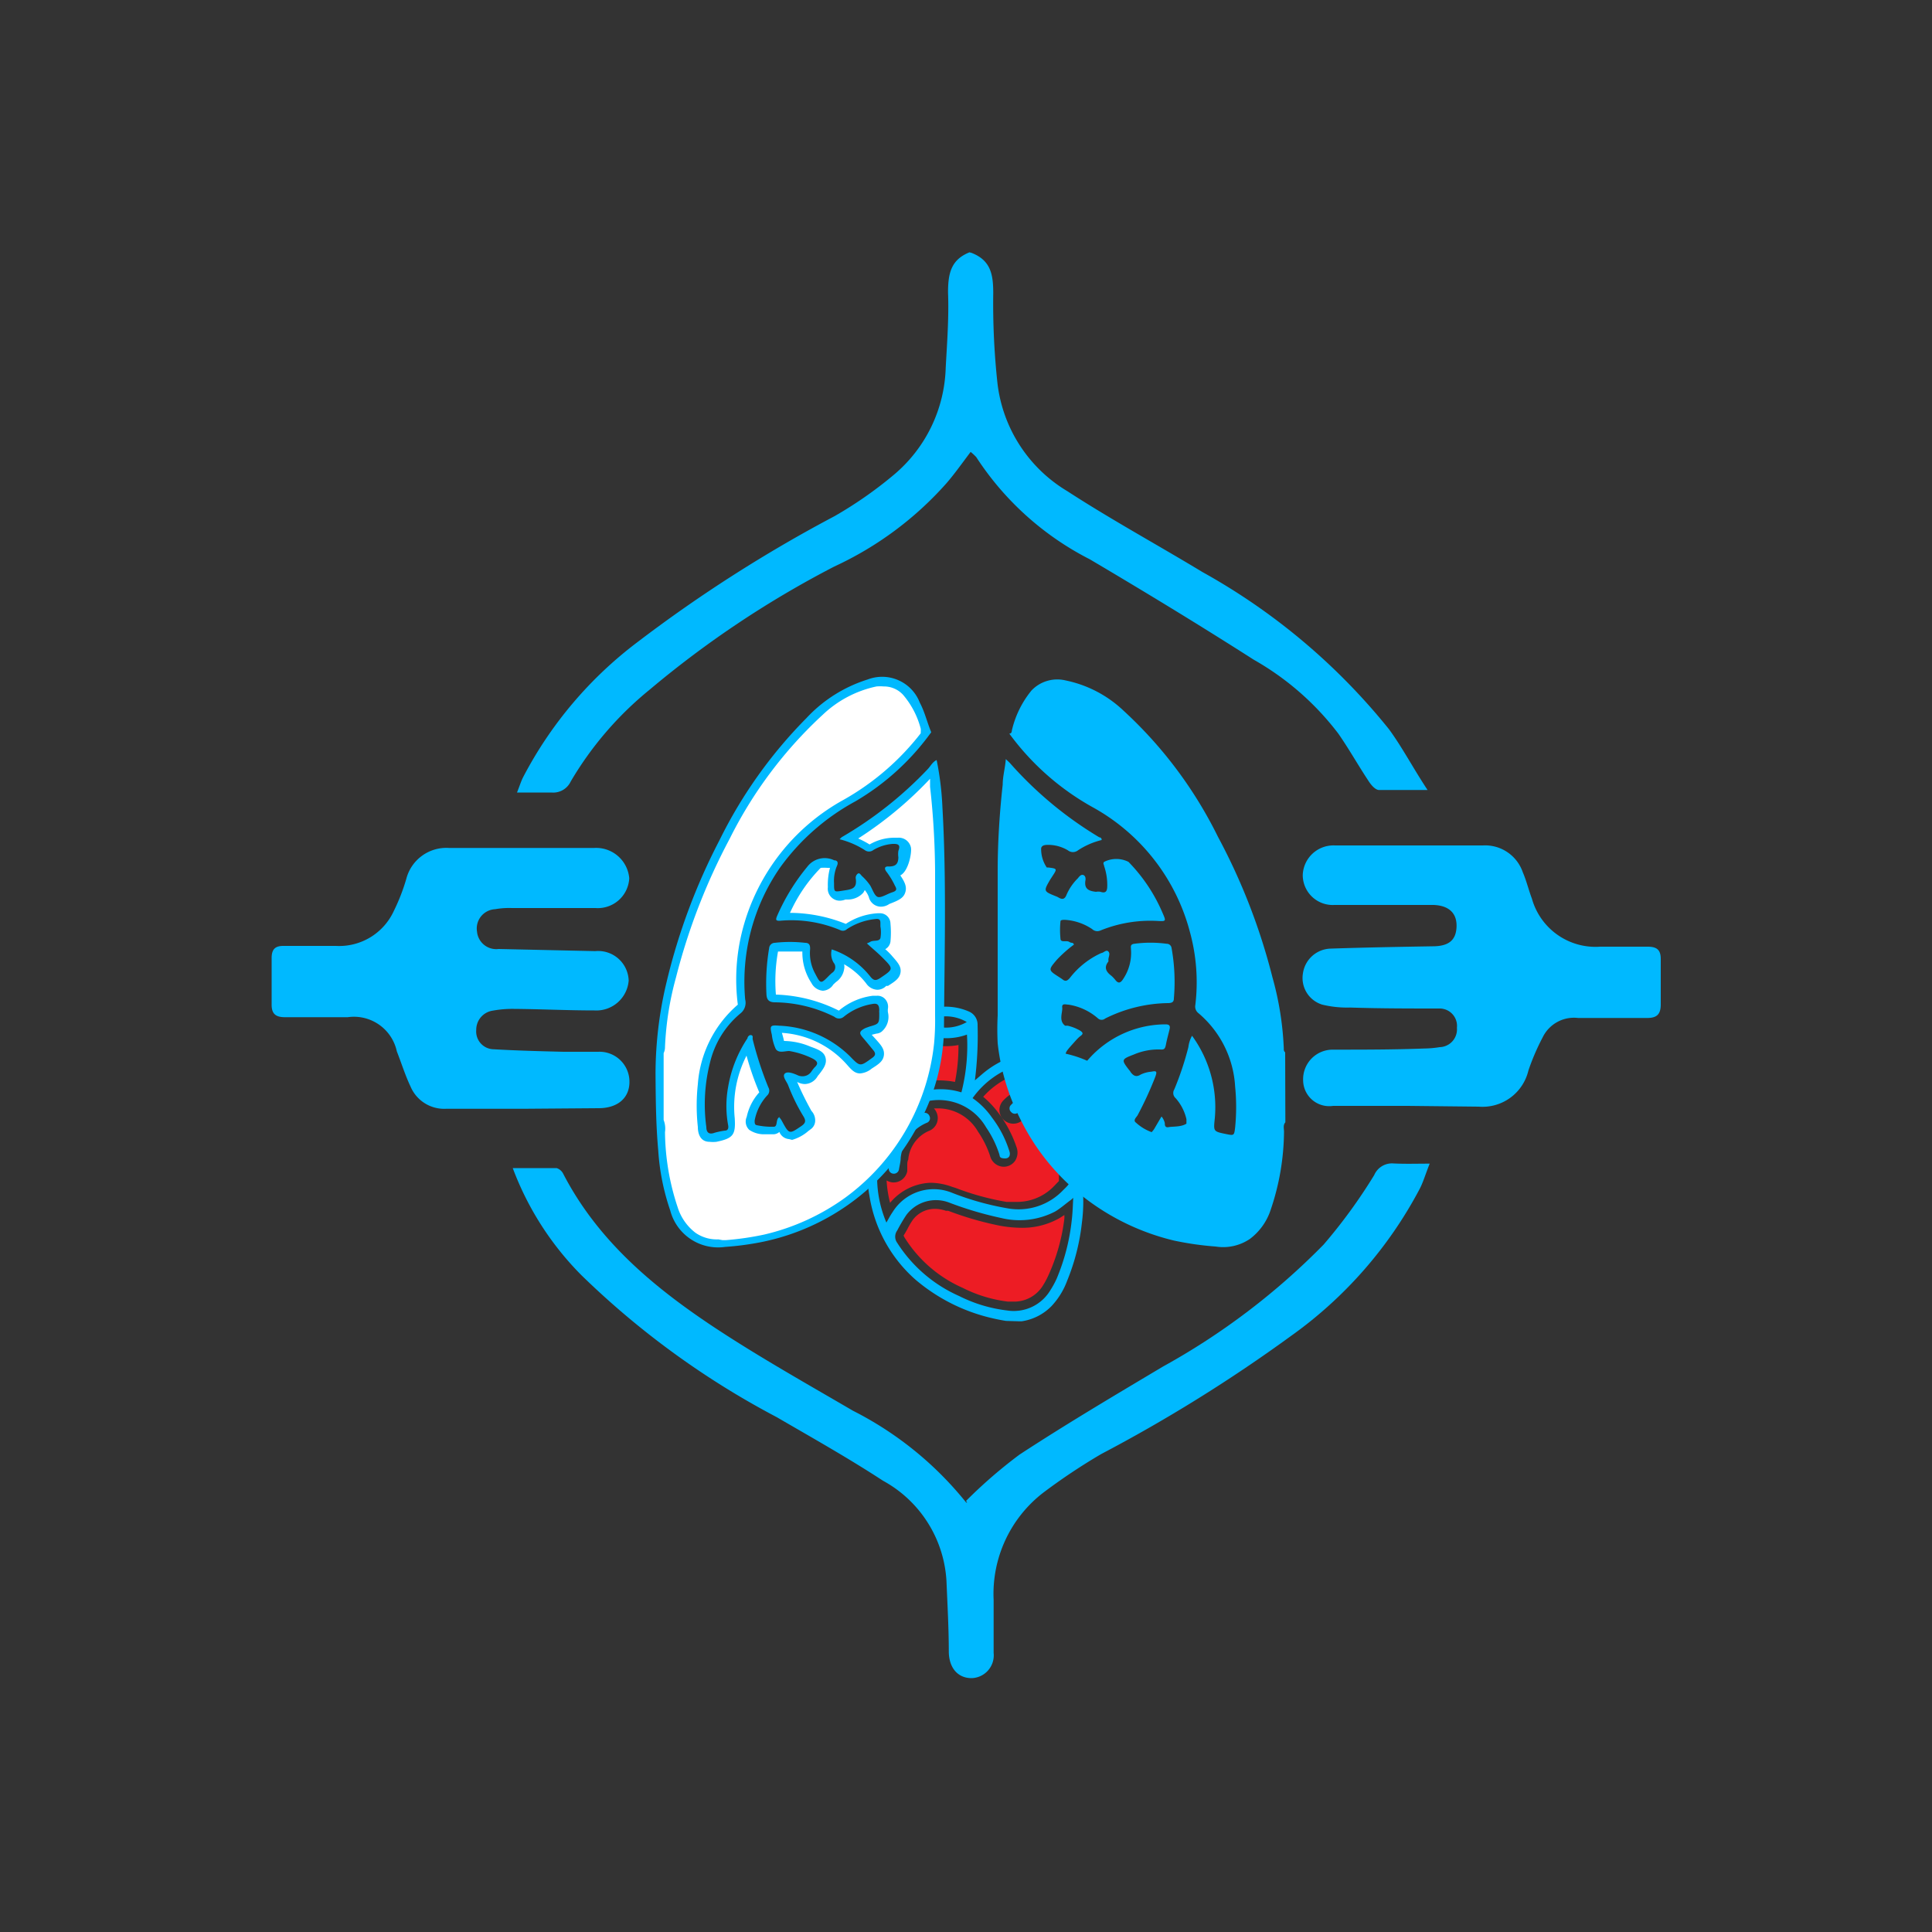
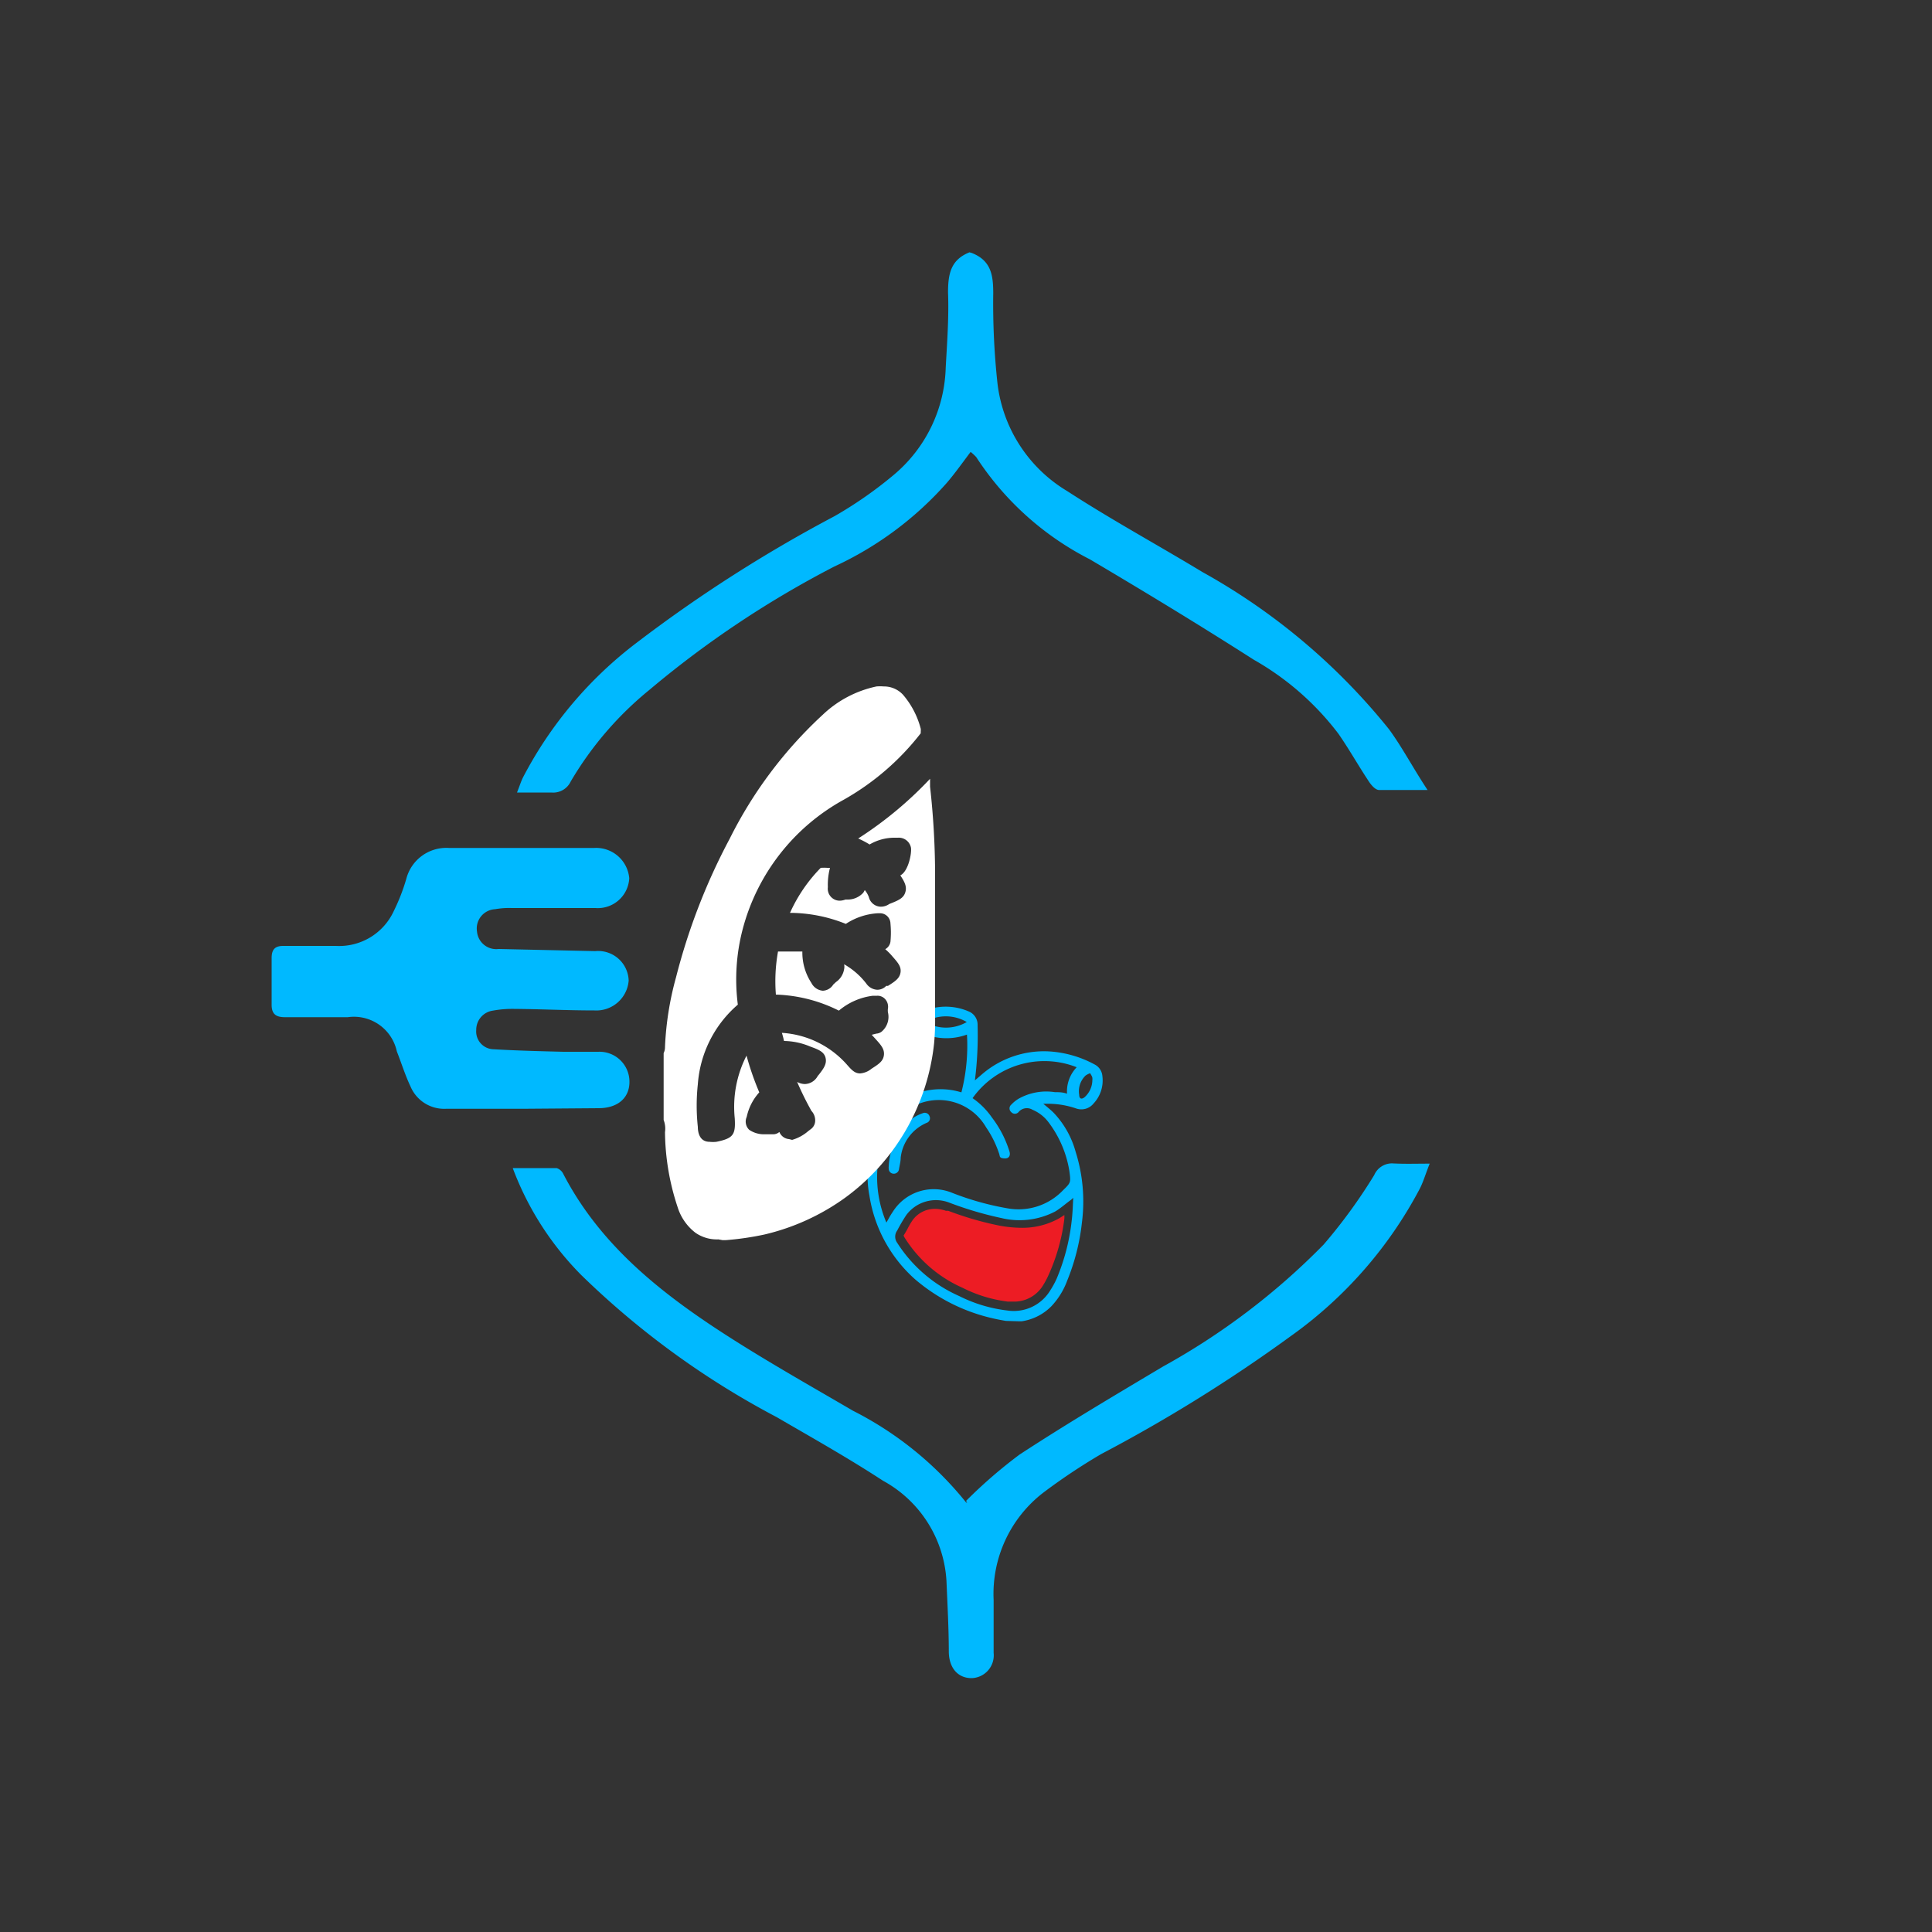
<svg xmlns="http://www.w3.org/2000/svg" id="Layer_1" data-name="Layer 1" viewBox="0 0 100 100">
  <rect x="0" y="0" width="100" height="100" fill="#333333" stroke="none" />
  <defs>
    <style>.cls-1{fill:#00b9ff;}.cls-2{fill:#ed1c24;}.cls-3{fill:#fff;}</style>
  </defs>
  <title>Thorasic surgery</title>
  <path class="cls-1" d="M52.07,68.37A10.4,10.4,0,0,1,51,68.14a9.36,9.36,0,0,1-3.62-1.91A7.29,7.29,0,0,1,45,61.88a5.53,5.53,0,0,1,.27-3,4.73,4.73,0,0,0,.28-1.28,2.61,2.61,0,0,1,1.09-1.88,1.69,1.69,0,0,0,.69-1.28,12.9,12.9,0,0,0,0-1.39.71.71,0,0,1,.41-.69,3,3,0,0,1,2.42,0,.74.74,0,0,1,.44.71,18.32,18.32,0,0,1-.14,2.85l.35-.3a4.92,4.92,0,0,1,3.48-1.2,5.65,5.65,0,0,1,2.41.7.74.74,0,0,1,.36.59,1.74,1.74,0,0,1-.46,1.41.81.81,0,0,1-.91.25,4.53,4.53,0,0,0-1.5-.24H54c.19.16.38.31.54.47a4.76,4.76,0,0,1,1.13,2A8.56,8.56,0,0,1,56,63.28a11.14,11.14,0,0,1-.76,3,3.9,3.9,0,0,1-.82,1.33,2.71,2.71,0,0,1-1.54.78l-.12,0ZM50.34,56.84a3.92,3.92,0,0,1,1,1,5.6,5.6,0,0,1,.9,1.73c.08.22,0,.41-.26.39s-.22-.1-.26-.23a5.37,5.37,0,0,0-.68-1.38,2.83,2.83,0,0,0-3.8-1.07,3.11,3.11,0,0,0-1.61,2,6,6,0,0,0,.25,4l0,0c.11-.19.2-.37.32-.54a2.5,2.5,0,0,1,3.08-1,14.61,14.61,0,0,0,2.91.81,3.18,3.18,0,0,0,2.83-.94c.41-.4.41-.4.33-1v0a5.67,5.67,0,0,0-1.07-2.51,2,2,0,0,0-.84-.66.56.56,0,0,0-.72.12.25.25,0,0,1-.38,0,.25.25,0,0,1,0-.38,1.76,1.76,0,0,1,.4-.32,2.93,2.93,0,0,1,1.86-.33c.2,0,.41,0,.63.08a1.81,1.81,0,0,1,.5-1.37A4.56,4.56,0,0,0,50.34,56.84ZM55.55,62h0l-.11.1c-.28.2-.54.44-.83.61a4,4,0,0,1-2.76.34,18.31,18.31,0,0,1-2.71-.8,1.91,1.91,0,0,0-2.23.64,8.85,8.85,0,0,0-.47.8.54.54,0,0,0,0,.64,7.31,7.31,0,0,0,3.2,2.75,7.48,7.48,0,0,0,2.49.75,2.21,2.21,0,0,0,2.25-1.07,4.51,4.51,0,0,0,.31-.57,10.73,10.73,0,0,0,.78-3C55.52,62.78,55.53,62.39,55.55,62Zm-5.79-5.45a9.78,9.78,0,0,0,.29-3,3.12,3.12,0,0,1-2.13,0c0,.38,0,.75-.1,1.12A2,2,0,0,1,47,56.1a2,2,0,0,0-.44.44,2,2,0,0,0-.39.84A3.65,3.65,0,0,1,49.76,56.54Zm-1.87-3.65a2.14,2.14,0,0,0,2.15,0A2.14,2.14,0,0,0,47.89,52.89Zm8.65,3a.34.34,0,0,0,0-.1c0-.08-.07-.16-.11-.25a.9.9,0,0,0-.24.12,1.12,1.12,0,0,0-.33,1c0,.21.13.25.29.11A1.2,1.2,0,0,0,56.54,55.88Z" />
-   <path class="cls-2" d="M46.07,62.26a6.06,6.06,0,0,1-.18-1.16.76.76,0,0,0,.3.1h0a.72.72,0,0,0,.77-.58c0-.1,0-.2,0-.3s0-.2.05-.3a1.78,1.78,0,0,1,1.06-1.48.71.71,0,0,0,.41-.95.74.74,0,0,0-.14-.22h.28a2.39,2.39,0,0,1,2,1.2,5,5,0,0,1,.63,1.27.74.74,0,0,0,.67.55h0a.72.72,0,0,0,.61-.29.79.79,0,0,0,.09-.71,6.23,6.23,0,0,0-1-1.86,4.78,4.78,0,0,0-.73-.76,4.18,4.18,0,0,1,3.06-1.4,4,4,0,0,1,1,.14,2.16,2.16,0,0,0-.21.62l-.17,0-.48,0a3.19,3.19,0,0,0-1.65.42,2.59,2.59,0,0,0-.48.38.73.73,0,0,0-.23.52.72.72,0,0,0,.22.51.72.72,0,0,0,1,0l.07,0,.14,0a1.61,1.61,0,0,1,.65.52,5.25,5.25,0,0,1,1,2.32c0,.13,0,.29,0,.33l-.23.24a2.66,2.66,0,0,1-2,.84l-.48,0a13.75,13.75,0,0,1-2.63-.72l-.19-.06a3.31,3.31,0,0,0-1.13-.21A2.86,2.86,0,0,0,46.07,62.26Z" />
  <path class="cls-2" d="M52.41,67.37h-.25a7.1,7.1,0,0,1-2.33-.71,6.75,6.75,0,0,1-3-2.59.49.49,0,0,1-.06-.12c.09-.14.15-.25.21-.36a3.91,3.91,0,0,1,.26-.44,1.42,1.42,0,0,1,1.14-.58,1.73,1.73,0,0,1,.58.1l.12,0a16.63,16.63,0,0,0,2.66.77,6.4,6.4,0,0,0,1.1.11,3.89,3.89,0,0,0,2-.5l.25-.16a1.36,1.36,0,0,1,0,.2A10,10,0,0,1,54.27,66a4.11,4.11,0,0,1-.27.51A1.75,1.75,0,0,1,52.41,67.37Z" />
-   <path class="cls-2" d="M47.72,56a2.76,2.76,0,0,0,.55-1.29,6.2,6.2,0,0,0,.06-.62,3.44,3.44,0,0,0,1.28,0A9.52,9.52,0,0,1,49.43,56a4.63,4.63,0,0,0-.81-.08A3.82,3.82,0,0,0,47.72,56Z" />
  <path class="cls-1" d="M46,60.38a3.57,3.57,0,0,1,.9-2.21,2.12,2.12,0,0,1,.86-.55.26.26,0,0,1,.35.15.25.25,0,0,1-.15.35,2.23,2.23,0,0,0-1.34,1.8c0,.2-.06.41-.09.61a.27.27,0,0,1-.29.22.26.26,0,0,1-.24-.27A.34.34,0,0,1,46,60.38Z" />
  <path class="cls-1" d="M50.29,13.09c1,.39,1.12,1.13,1.12,2.09a38.42,38.42,0,0,0,.22,4.67,7.52,7.52,0,0,0,3.61,5.57c2.28,1.48,4.67,2.78,7,4.19a32.82,32.82,0,0,1,9.65,8.13c.69.94,1.24,2,2,3.15-1,0-1.76,0-2.51,0-.2,0-.43-.28-.56-.49-.53-.8-1-1.64-1.55-2.43a14.43,14.43,0,0,0-4.37-3.82c-2.8-1.79-5.63-3.51-8.49-5.2a15.29,15.29,0,0,1-5.88-5.29,2.73,2.73,0,0,0-.29-.27C49.78,24,49.42,24.51,49,25a17.62,17.62,0,0,1-5.81,4.32,51.74,51.74,0,0,0-9.58,6.39,17.63,17.63,0,0,0-4.07,4.74,1,1,0,0,1-1,.57c-.55,0-1.1,0-1.78,0,.13-.32.2-.56.31-.78a20.79,20.79,0,0,1,5.92-7,73.5,73.5,0,0,1,10.2-6.52,21.07,21.07,0,0,0,3.07-2.14,7.51,7.51,0,0,0,2.69-5.55c.07-1.29.17-2.59.12-3.89,0-1,.16-1.7,1.11-2.08Z" />
  <path class="cls-1" d="M74,60.23c-.22.55-.35,1-.53,1.33a21.88,21.88,0,0,1-6.65,7.59A79.61,79.61,0,0,1,57,75.26a31.24,31.24,0,0,0-3,2,6.61,6.61,0,0,0-2.57,5.55c0,.91,0,1.83,0,2.74a1.18,1.18,0,0,1-1.14,1.31c-.7,0-1.16-.51-1.18-1.34,0-1.22-.07-2.45-.12-3.67a6.32,6.32,0,0,0-3.29-5.21c-1.79-1.17-3.66-2.22-5.5-3.29A43.47,43.47,0,0,1,30.09,66a15.61,15.61,0,0,1-3.55-5.54c.81,0,1.54,0,2.27,0a.58.58,0,0,1,.35.31c1.78,3.43,4.63,5.82,7.76,7.9,2.34,1.55,4.8,2.93,7.23,4.35A17.85,17.85,0,0,1,50,77.76s.12.07,0-.07a25.07,25.07,0,0,1,2.77-2.4c2.43-1.59,4.93-3.07,7.43-4.56a36,36,0,0,0,8.31-6.31,27.61,27.61,0,0,0,2.62-3.6,1,1,0,0,1,1-.6C72.74,60.25,73.29,60.23,74,60.23Z" />
-   <path class="cls-1" d="M66.53,58.09c-.14.16-.06.35-.07.53a12.82,12.82,0,0,1-.69,4,3.08,3.08,0,0,1-1.08,1.51,2.47,2.47,0,0,1-1.77.39,15.83,15.83,0,0,1-2.16-.31,12.22,12.22,0,0,1-4.34-2,11.62,11.62,0,0,1-3.64-4.35A11.36,11.36,0,0,1,51.64,54a14,14,0,0,1,0-1.44c0-2.5,0-5,0-7.5,0-1.49.1-3,.26-4.45,0-.44.13-.87.16-1.32l.2.19a19.59,19.59,0,0,0,4.64,3.86s.13,0,.12.14a3.9,3.9,0,0,0-1.22.53.42.42,0,0,1-.53,0,2,2,0,0,0-1-.28c-.14,0-.34,0-.38.17a1.68,1.68,0,0,0,.29,1h.07c.48.06.48.06.21.47l-.11.17c-.34.59-.34.59.3.85a.75.75,0,0,1,.13.06c.2.12.33.11.43-.15a2.69,2.69,0,0,1,.58-.84c.07-.09.16-.21.28-.17s.13.19.11.29c-.07.45.2.54.55.58a.59.59,0,0,1,.23,0c.24.08.34,0,.35-.25a3,3,0,0,0-.16-1.08c0-.07-.08-.14,0-.22a1.4,1.4,0,0,1,1.26,0,8.6,8.6,0,0,1,1.78,2.68c.17.39.16.4-.25.38a6.83,6.83,0,0,0-3,.5.39.39,0,0,1-.41-.08,2.83,2.83,0,0,0-1.41-.48c-.09,0-.23,0-.23.08a4.41,4.41,0,0,0,0,.89c0,.23.31.08.45.17s.18,0,.25.14a6.62,6.62,0,0,0-.89.79c-.45.53-.45.53.13.9l.15.1c.17.15.28.08.41-.08A4.31,4.31,0,0,1,57,49.33c.11,0,.26-.2.37-.08s0,.28,0,.43a.32.32,0,0,1,0,.09c-.25.31-.11.54.16.74a1.84,1.84,0,0,1,.19.2c.18.24.3.15.43-.06a2.41,2.41,0,0,0,.39-1.5c0-.13-.06-.27.17-.3a6.3,6.3,0,0,1,1.68,0,.25.25,0,0,1,.25.22,9.85,9.85,0,0,1,.12,2.6c0,.2-.1.24-.28.25a7.49,7.49,0,0,0-3.28.8.28.28,0,0,1-.36,0A3,3,0,0,0,55.3,52c-.12,0-.35-.09-.32.15s-.2.68.15.94c0,0,.09,0,.13,0a2.3,2.3,0,0,1,.67.27c.12.09.15.15,0,.26s-.3.3-.44.45c-.46.52-.45.52.11.89.41.26.4.25.72-.11a5.35,5.35,0,0,1,4-1.83c.19,0,.26.06.22.24s-.14.53-.19.8-.12.27-.32.26a3.24,3.24,0,0,0-1.34.26c-.65.25-.66.27-.25.8a.44.44,0,0,1,.08.11c.14.19.29.28.52.13a1.55,1.55,0,0,1,.56-.15c.28-.06.29,0,.2.26a18.36,18.36,0,0,1-.92,2c-.07.11-.25.26-.08.38a2.41,2.41,0,0,0,.81.49s.1-.11.14-.18.24-.41.37-.63a.83.83,0,0,1,.17.34c0,.09,0,.25.2.21s.65,0,.92-.18c0,0,0-.15,0-.23a2.47,2.47,0,0,0-.56-1.09.35.35,0,0,1-.07-.45,15.62,15.62,0,0,0,.73-2.19,1.62,1.62,0,0,1,.19-.59,6.28,6.28,0,0,1,1.18,4.25c-.07.7-.1.7.59.84.4.08.41.08.46-.34a10.73,10.73,0,0,0,0-2.12,5.37,5.37,0,0,0-1.9-3.8.43.43,0,0,1-.16-.42,9.83,9.83,0,0,0-.28-3.78,10.38,10.38,0,0,0-5-6.44,13.44,13.44,0,0,1-4.35-3.83c.15,0,.12-.14.15-.23a5.07,5.07,0,0,1,1-2,1.84,1.84,0,0,1,1.77-.52,6.15,6.15,0,0,1,3,1.57,22.12,22.12,0,0,1,4.88,6.52,31.84,31.84,0,0,1,2.82,7.27,16,16,0,0,1,.59,3.71.2.2,0,0,0,.07.18Z" />
-   <path class="cls-1" d="M48.86,53.33a10.66,10.66,0,0,1-1.39,5,11.69,11.69,0,0,1-2.22,2.92,11.84,11.84,0,0,1-6.16,3.1c-.52.09-1,.15-1.56.19a2.56,2.56,0,0,1-2.84-1.89,11.84,11.84,0,0,1-.62-3.11c-.12-1.32-.13-2.63-.14-3.95a20.38,20.38,0,0,1,.58-4.79,31.88,31.88,0,0,1,2.73-7.31,24.1,24.1,0,0,1,4.5-6.32,7.3,7.3,0,0,1,3.17-2,2.09,2.09,0,0,1,2.7,1.2c.26.49.37,1,.59,1.53a12.8,12.8,0,0,1-3.93,3.58,11.63,11.63,0,0,0-3.89,3.42,10.37,10.37,0,0,0-1.81,6.83.7.7,0,0,1-.24.72A4.72,4.72,0,0,0,36.75,55a8.74,8.74,0,0,0-.19,3.34c0,.25.12.41.43.29a4.13,4.13,0,0,1,.53-.11c.14,0,.2-.1.17-.27a5.49,5.49,0,0,1,0-2,6.49,6.49,0,0,1,1-2.51c0-.07.09-.19.2-.16s.05.15.07.22a18.41,18.41,0,0,0,.81,2.48.34.34,0,0,1-.06.42A2.62,2.62,0,0,0,39.06,58c0,.12,0,.22.11.24a3.75,3.75,0,0,0,.88.08c.2,0,.11-.33.24-.46s0,0,.07,0a.91.91,0,0,1,.11.16c.38.7.38.69,1,.27.22-.15.26-.27.12-.5a9.85,9.85,0,0,1-.8-1.63c-.08-.19-.31-.45-.17-.59s.48,0,.68.09.52.07.7-.2a1.84,1.84,0,0,1,.17-.22c.22-.2.12-.32-.09-.44a4.33,4.33,0,0,0-1.23-.4c-.24,0-.55.13-.7-.11a2.46,2.46,0,0,1-.2-.73c-.11-.47-.09-.51.38-.47A5.53,5.53,0,0,1,44,54.68c.52.54.52.53,1.14.08.16-.11.21-.22.07-.39s-.35-.43-.53-.64-.27-.33.12-.52l.19-.07c.52-.15.52-.15.52-.71a.65.65,0,0,1,0-.14c0-.32-.13-.37-.38-.32a3.14,3.14,0,0,0-1.46.66.37.37,0,0,1-.48,0,7,7,0,0,0-3.07-.75c-.35,0-.44-.16-.45-.44a11,11,0,0,1,.14-2.36.3.3,0,0,1,.29-.28,6.87,6.87,0,0,1,1.57,0c.23,0,.27.14.26.34a2.21,2.21,0,0,0,.25,1.23c.3.57.29.58.75.11l.13-.12a.35.35,0,0,0,.09-.53.91.91,0,0,1-.1-.69,4.26,4.26,0,0,1,2,1.41c.17.21.28.22.5.08.71-.48.72-.47.1-1.09-.24-.24-.51-.46-.78-.71a1.44,1.44,0,0,0,.16-.07c.16-.12.46,0,.54-.2a1.78,1.78,0,0,0,0-.61v-.17c0-.18-.06-.23-.25-.21a3.25,3.25,0,0,0-1.48.52.31.31,0,0,1-.31.07,6.53,6.53,0,0,0-3.18-.5c-.2,0-.2-.06-.14-.22a10.61,10.61,0,0,1,1.57-2.57,1.13,1.13,0,0,1,1.4-.34c.17,0,.22.12.14.29a2,2,0,0,0-.15.9c0,.47,0,.45.46.38s.75-.1.66-.65a.27.27,0,0,1,.11-.23c.09-.06.15.06.21.12a2.85,2.85,0,0,1,.43.49c.13.22.23.56.41.6s.47-.16.72-.24.26-.16.15-.35a4,4,0,0,0-.43-.71c-.14-.18-.1-.3.11-.28.38,0,.49-.15.5-.47a1.21,1.21,0,0,1,0-.34c.12-.31,0-.37-.3-.36A2.29,2.29,0,0,0,45.2,44a.36.36,0,0,1-.44,0,4.45,4.45,0,0,0-1.3-.56,1.11,1.11,0,0,1,.11-.11A19.86,19.86,0,0,0,48,39.83c.16-.16.26-.39.48-.49a15.47,15.47,0,0,1,.3,2.45C49,45.63,48.88,49.48,48.86,53.33Z" />
  <path class="cls-3" d="M37.18,64.15A1.94,1.94,0,0,1,36,63.81a2.66,2.66,0,0,1-.92-1.31,12.62,12.62,0,0,1-.66-3.9,1.25,1.25,0,0,0-.07-.63V54.51a.7.7,0,0,0,.07-.32,16,16,0,0,1,.57-3.6,32.06,32.06,0,0,1,2.78-7.18A22.17,22.17,0,0,1,42.58,37a5.76,5.76,0,0,1,2.79-1.47,2.31,2.31,0,0,1,.37,0,1.34,1.34,0,0,1,1,.43,4.4,4.4,0,0,1,.92,1.77l0,.12a.3.3,0,0,0,0,.1,13.33,13.33,0,0,1-4,3.45,10.77,10.77,0,0,0-5.22,6.7A10.24,10.24,0,0,0,38.19,52a6,6,0,0,0-2.07,4.12,10.28,10.28,0,0,0,0,2.21c0,.27.08.77.61.77a1.63,1.63,0,0,0,.35,0c.88-.18,1-.37.95-1.22a5.81,5.81,0,0,1,.61-3.24,14.8,14.8,0,0,0,.66,1.9,2.74,2.74,0,0,0-.65,1.27.59.59,0,0,0,.13.67,1.36,1.36,0,0,0,.81.23l.26,0,.16,0a.48.48,0,0,0,.33-.12.59.59,0,0,0,.5.37L41,59a2.2,2.2,0,0,0,.84-.46l.12-.09a.55.55,0,0,0,.23-.38A.72.72,0,0,0,42,57.5a16.09,16.09,0,0,1-.74-1.5.86.86,0,0,0,.4.11.78.78,0,0,0,.65-.39s.06-.09.07-.09c.24-.31.43-.56.35-.88s-.38-.43-.79-.58a3.62,3.62,0,0,0-1.36-.29h0a4.26,4.26,0,0,0-.11-.42,4.89,4.89,0,0,1,3.38,1.66c.22.25.39.44.67.44a1.07,1.07,0,0,0,.6-.25c.36-.23.59-.38.63-.69s-.14-.52-.43-.84l-.2-.22.24-.06h0a.5.5,0,0,0,.27-.1,1,1,0,0,0,.33-1,.72.72,0,0,1,0-.2.59.59,0,0,0-.13-.47.53.53,0,0,0-.43-.19l-.22,0a3.37,3.37,0,0,0-1.76.77,7.78,7.78,0,0,0-3.26-.83,8.66,8.66,0,0,1,.11-2.23c.21,0,.42,0,.64,0s.41,0,.62,0A2.87,2.87,0,0,0,42,50.88a.73.73,0,0,0,.59.4.67.67,0,0,0,.54-.32l.14-.13a1,1,0,0,0,.42-.66.57.57,0,0,0,0-.26,3.84,3.84,0,0,1,1.15,1,.73.73,0,0,0,.57.32.64.64,0,0,0,.46-.2l.09,0c.36-.23.6-.38.65-.69s-.14-.52-.43-.85a3.06,3.06,0,0,0-.36-.36.53.53,0,0,0,.27-.39,5,5,0,0,0,0-.94.54.54,0,0,0-.56-.53h-.1a3.37,3.37,0,0,0-1.65.55A7.84,7.84,0,0,0,41,47.25h-.11a8,8,0,0,1,1.59-2.33h0a2.29,2.29,0,0,1,.35,0h.13a3.43,3.43,0,0,0-.11,1,.62.62,0,0,0,.61.7.89.89,0,0,0,.3-.06l.13,0a1.08,1.08,0,0,0,.79-.35,1,1,0,0,0,.08-.14,1.21,1.21,0,0,1,.21.36.65.65,0,0,0,.63.5.76.76,0,0,0,.43-.14c.46-.18.72-.29.82-.58s0-.53-.25-.9l0,0c.42-.21.6-1.16.55-1.44a.64.64,0,0,0-.67-.51H46.3a2.54,2.54,0,0,0-1.29.35,4.75,4.75,0,0,0-.59-.31,19.65,19.65,0,0,0,3.72-3.09c0,.14,0,.27,0,.41a41.63,41.63,0,0,1,.26,4.4c0,2,0,4,0,6v1.48a12.82,12.82,0,0,1-.05,1.39,11.37,11.37,0,0,1-4.6,8,11.7,11.7,0,0,1-4.19,1.91,15,15,0,0,1-2,.29l-.16,0Z" />
  <path class="cls-1" d="M27.09,57.39h-4a1.89,1.89,0,0,1-1.84-1.15c-.28-.59-.47-1.21-.71-1.82A2.27,2.27,0,0,0,18,52.65c-1.09,0-2.17,0-3.25,0-.49,0-.7-.18-.69-.68,0-.79,0-1.59,0-2.38,0-.47.19-.64.65-.63.89,0,1.78,0,2.67,0a3.11,3.11,0,0,0,3-1.8,10.15,10.15,0,0,0,.65-1.67,2.14,2.14,0,0,1,2.21-1.6h7.51a1.72,1.72,0,0,1,1.82,1.57A1.63,1.63,0,0,1,30.82,47c-1.44,0-2.89,0-4.33,0a4.1,4.1,0,0,0-.86.06,1,1,0,0,0-.94,1.16,1,1,0,0,0,1.12.9l5,.11a1.58,1.58,0,0,1,1.73,1.53,1.68,1.68,0,0,1-1.77,1.54c-1.39,0-2.79-.07-4.18-.08a5.63,5.63,0,0,0-1.08.09,1,1,0,0,0-.86,1,.92.92,0,0,0,.91,1c1.2.07,2.4.1,3.6.13.6,0,1.2,0,1.8,0A1.55,1.55,0,0,1,32.58,56c0,.84-.62,1.36-1.6,1.36Z" />
-   <path class="cls-1" d="M72.86,57.24H69a1.35,1.35,0,0,1-1.55-1.32,1.53,1.53,0,0,1,1.52-1.59c1.59,0,3.17,0,4.76-.06a5.27,5.27,0,0,0,.79-.07.92.92,0,0,0,.89-1,.9.9,0,0,0-.9-1c-1.54,0-3.08,0-4.62-.05A5.49,5.49,0,0,1,68.44,52a1.44,1.44,0,0,1-1-1.62,1.49,1.49,0,0,1,1.44-1.28c1.76-.06,3.51-.09,5.27-.12.83,0,1.21-.31,1.24-1s-.37-1.11-1.19-1.14c-1.47,0-2.94,0-4.41,0-.24,0-.48,0-.72,0a1.55,1.55,0,0,1-1.64-1.54,1.59,1.59,0,0,1,1.67-1.54c1.06,0,2.12,0,3.18,0,1.49,0,3,0,4.47,0a2.06,2.06,0,0,1,2.07,1.39c.19.44.3.91.47,1.36A3.42,3.42,0,0,0,82.83,49c.82,0,1.64,0,2.45,0,.51,0,.69.19.68.68,0,.77,0,1.54,0,2.31,0,.55-.24.71-.75.7-1.18,0-2.36,0-3.53,0a1.8,1.8,0,0,0-1.83,1,11.89,11.89,0,0,0-.74,1.72,2.44,2.44,0,0,1-2.57,1.87Z" />
</svg>